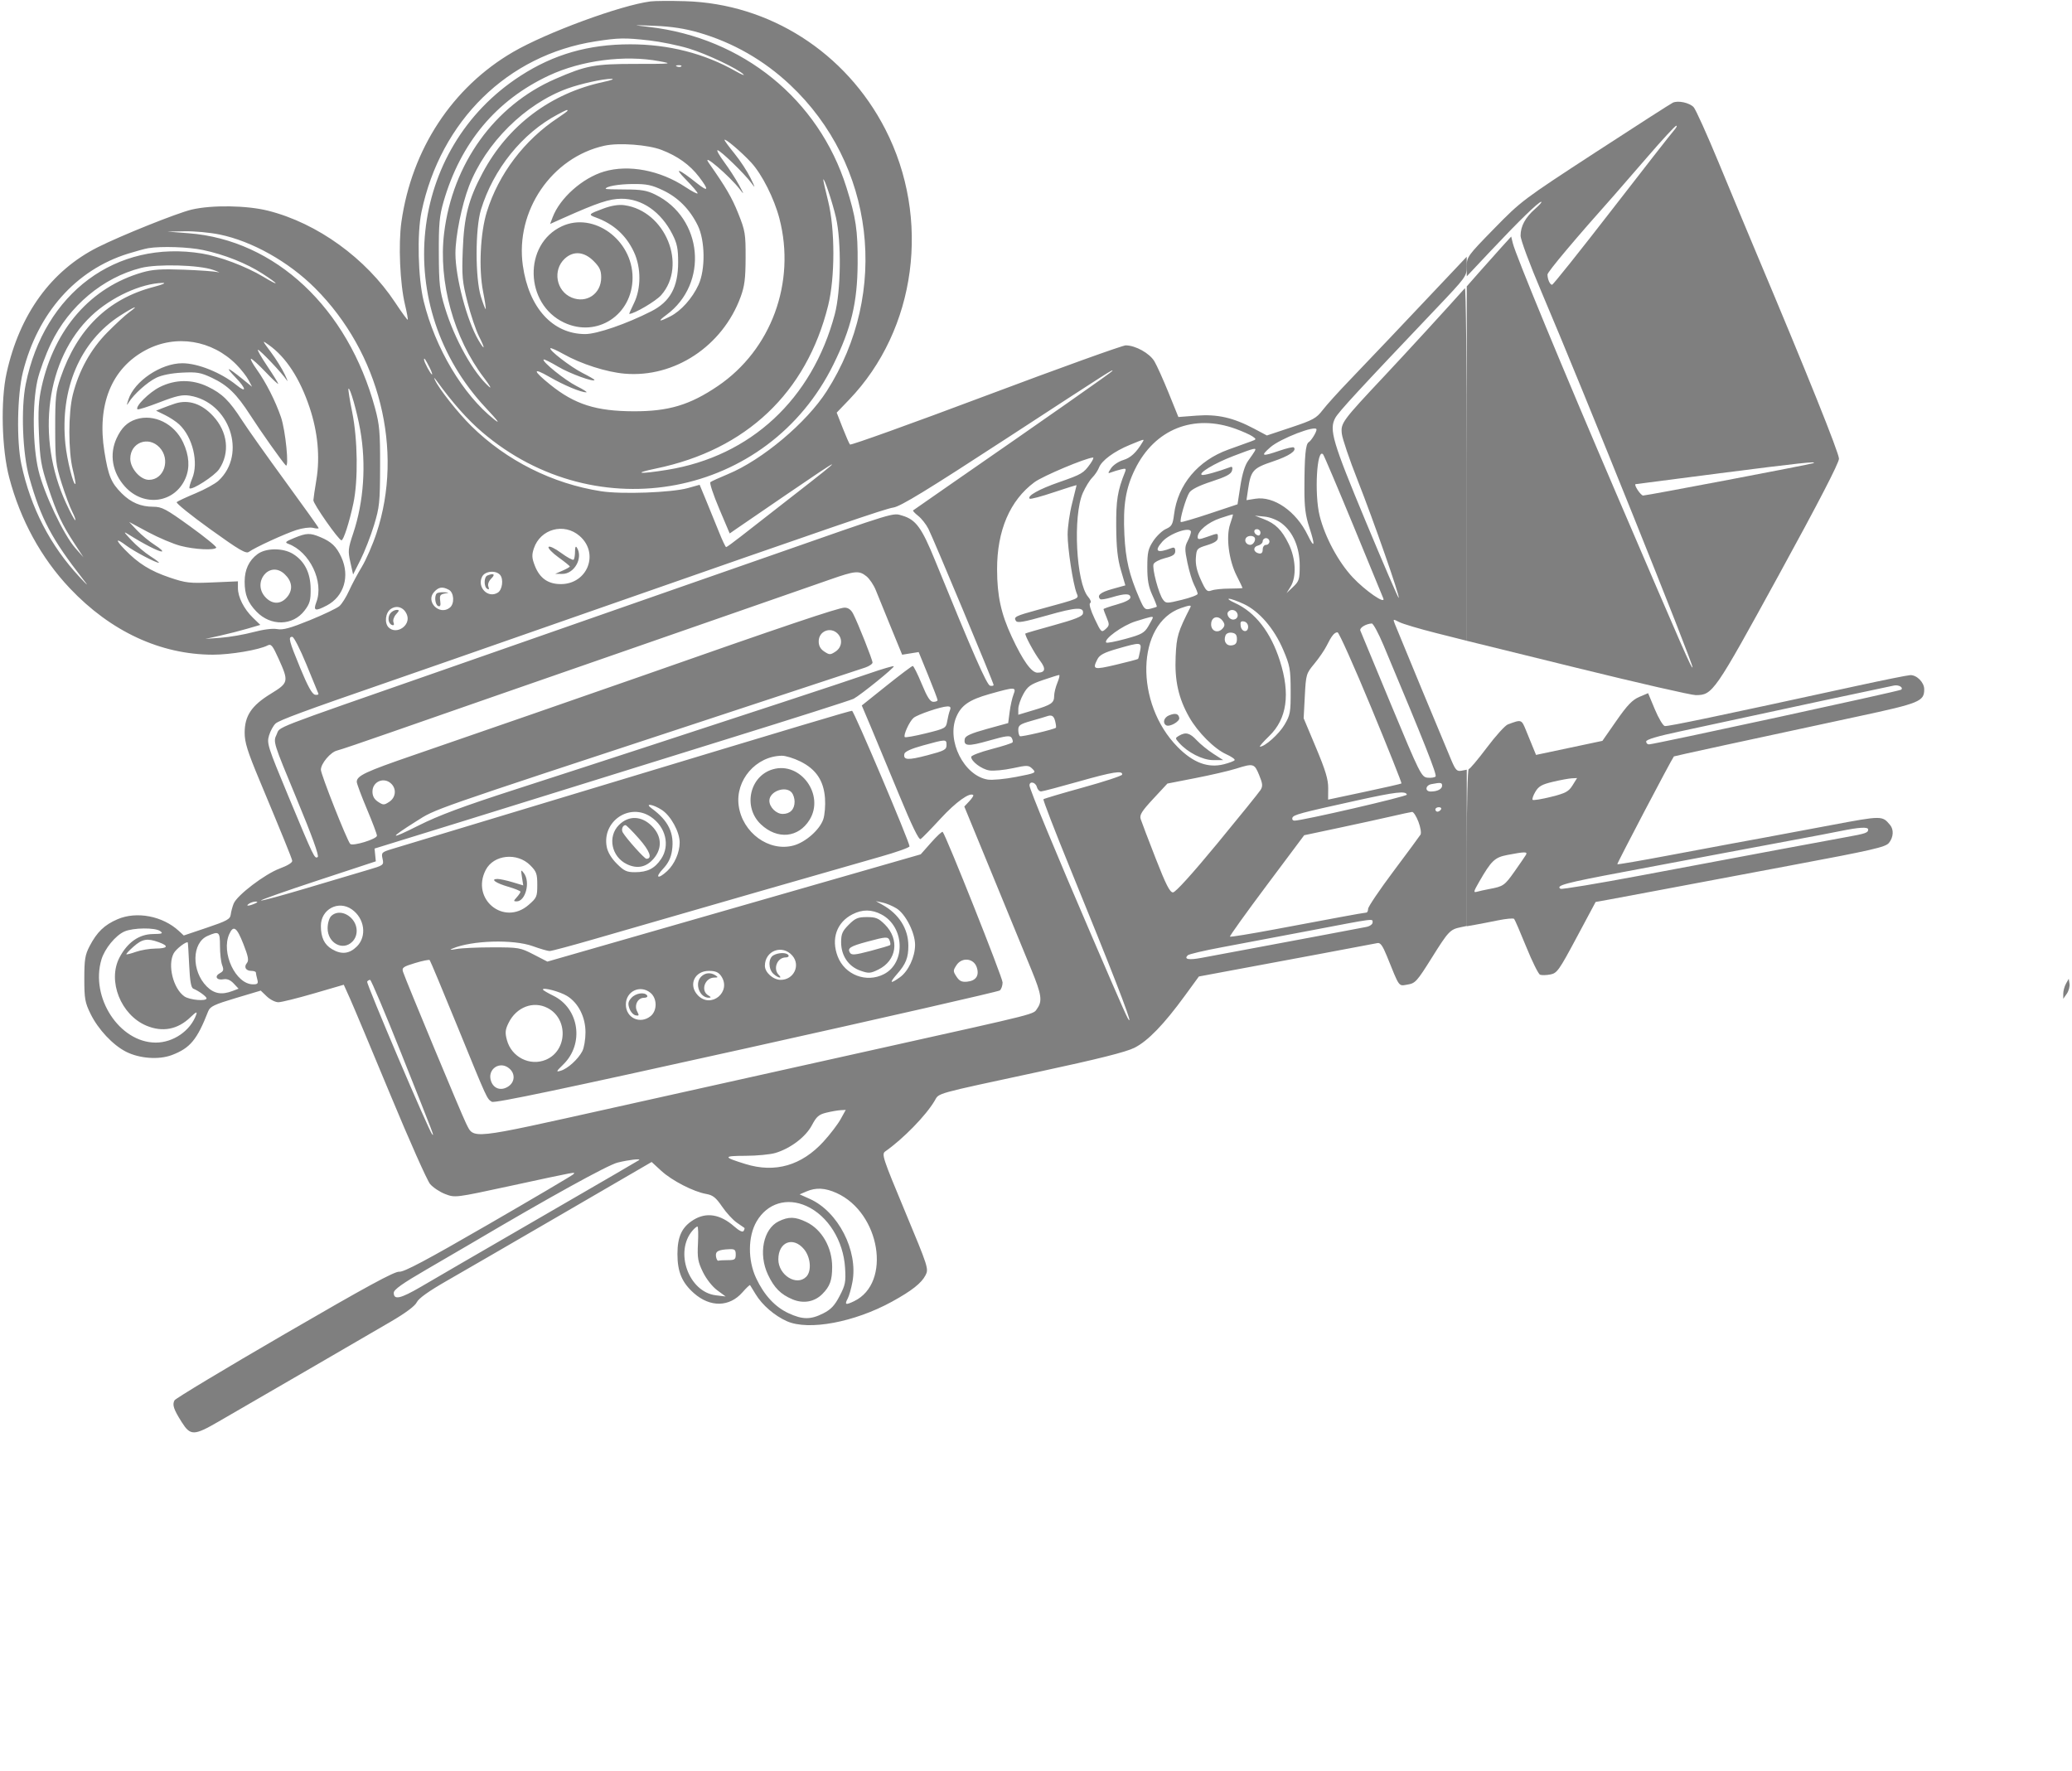
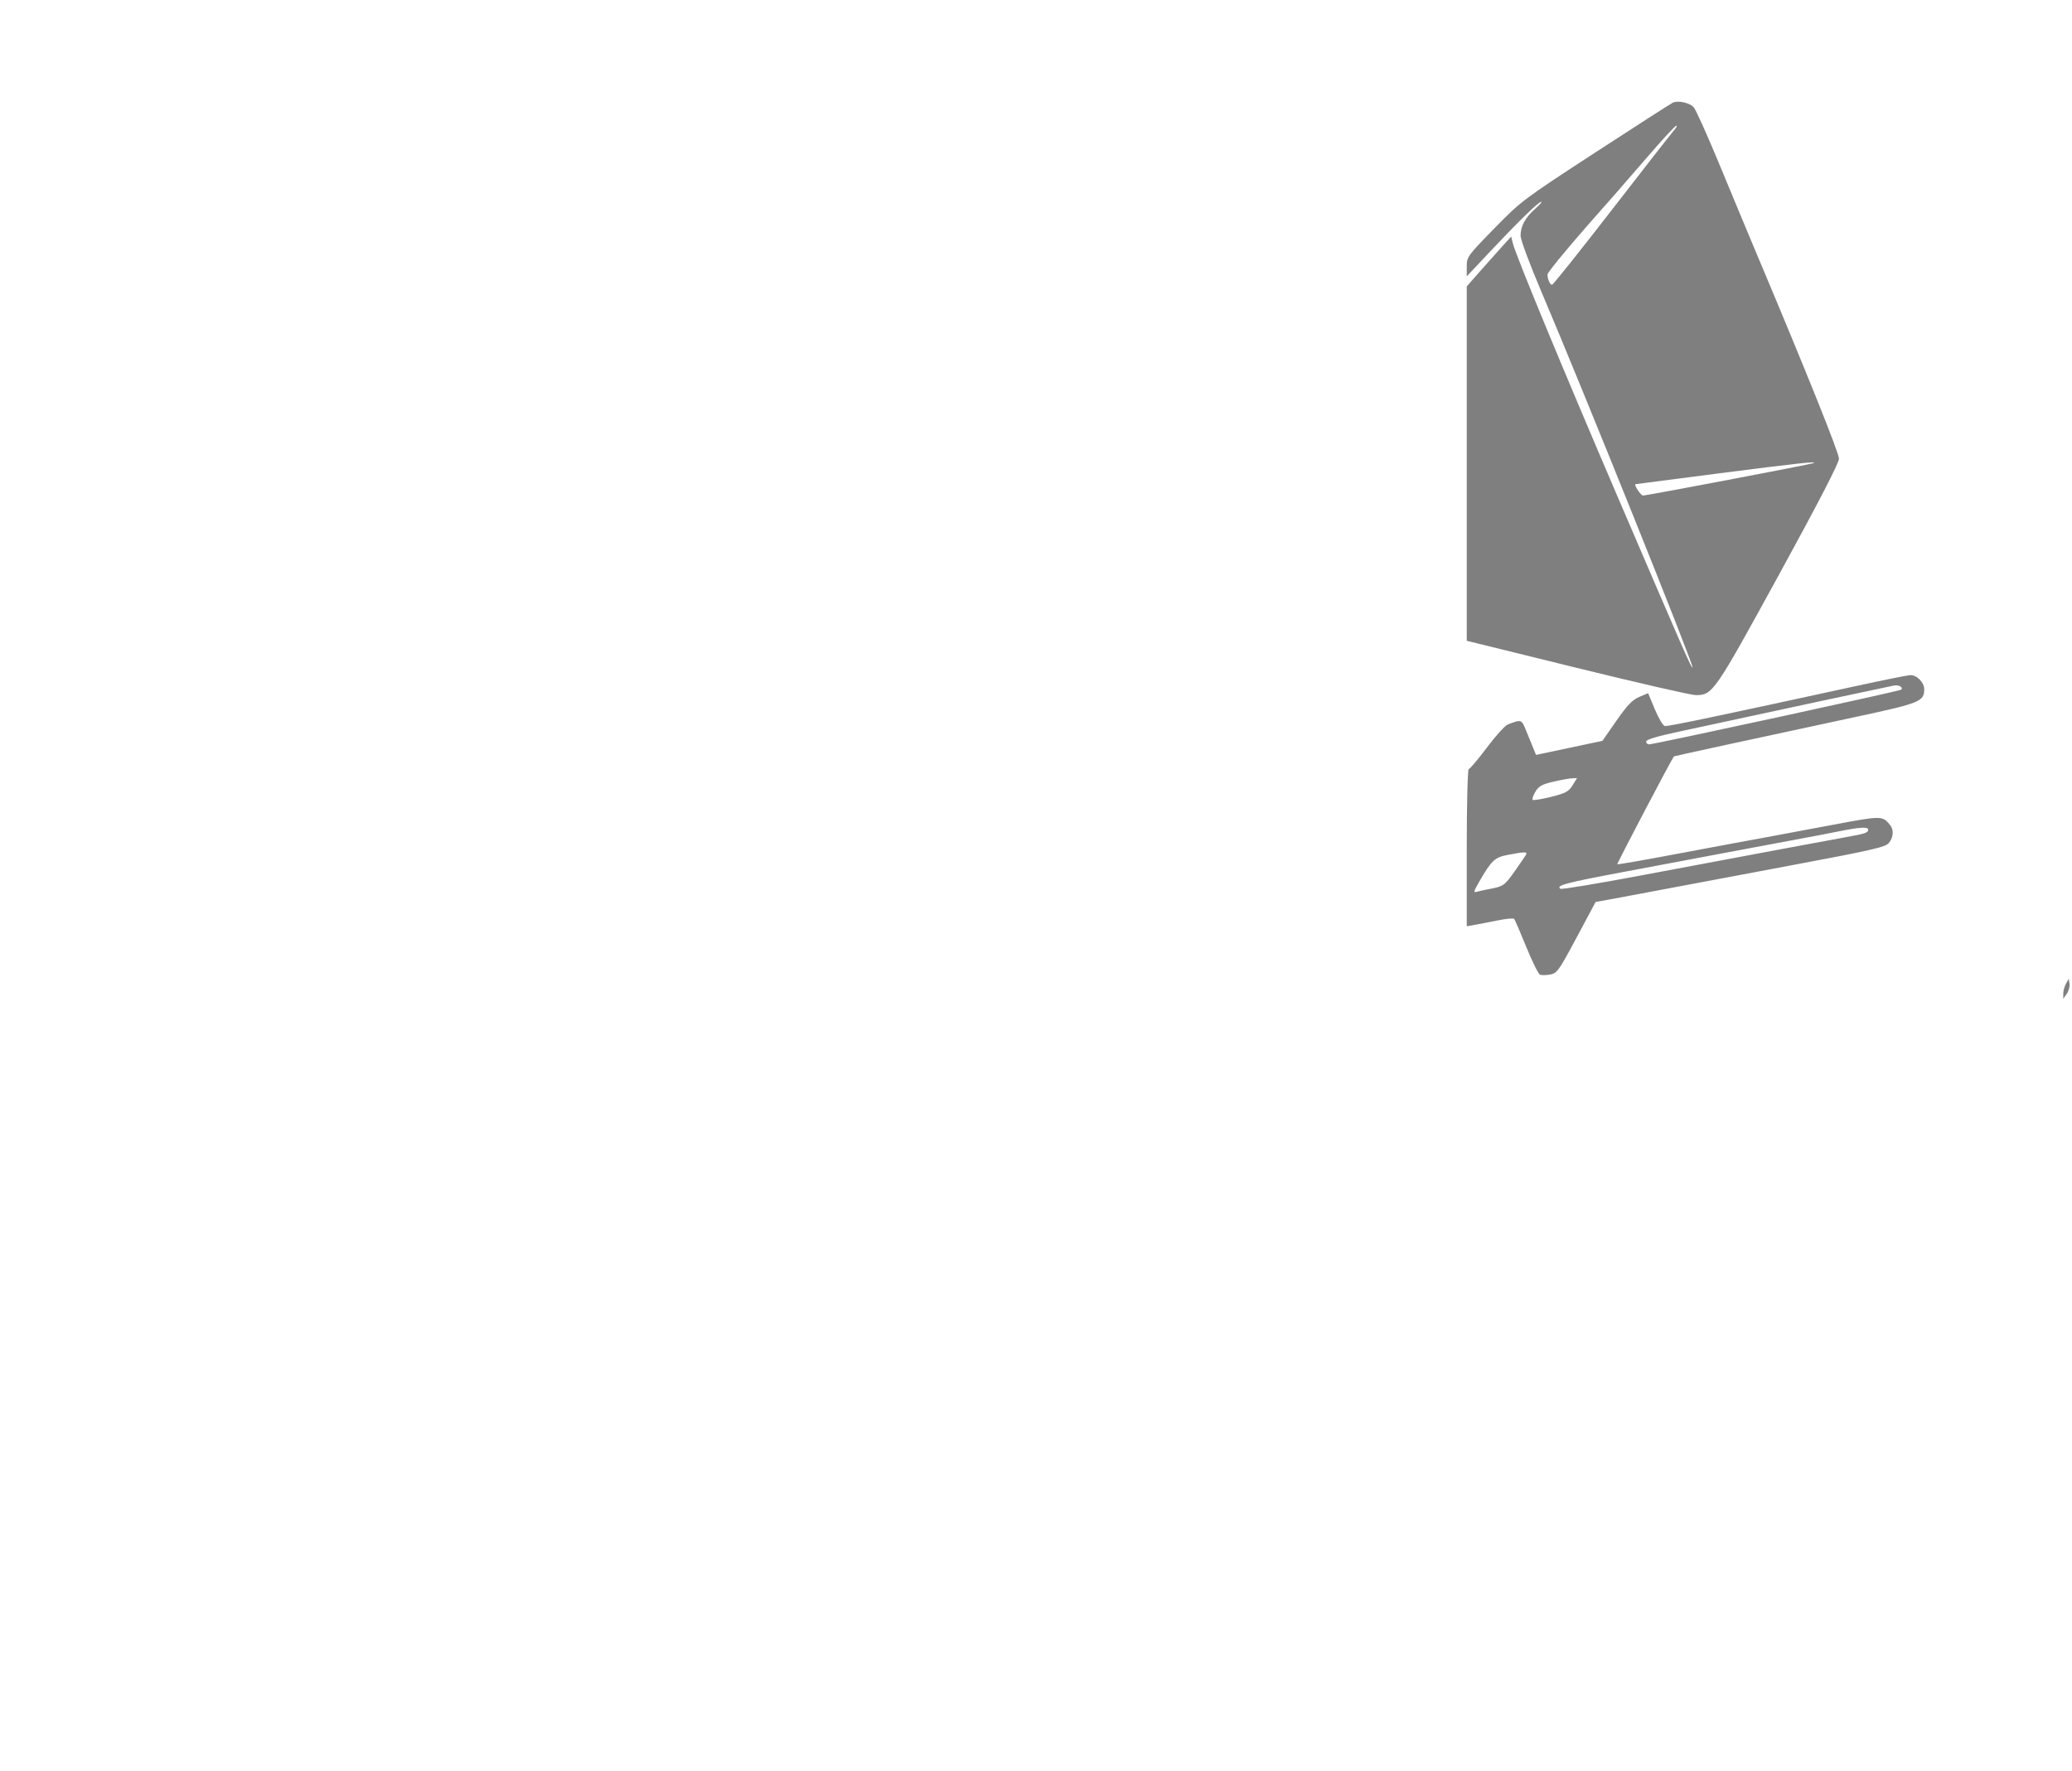
<svg xmlns="http://www.w3.org/2000/svg" width="462" height="395" viewBox="0 0 462 395" fill="none">
  <path fill-rule="evenodd" clip-rule="evenodd" d="M373.008 22.892C372.573 23.088 364.81 28.073 355.758 33.968C339.604 44.489 339.186 44.803 333.174 50.954C327.218 57.048 327.049 57.282 327.049 59.421V61.621L332.4 55.936C338.718 49.222 343.065 45 343.658 45C343.892 45 343.277 45.709 342.291 46.574C340.098 48.5 339.049 50.435 339.049 52.557C339.049 53.47 341.081 58.936 343.752 65.207C352.894 86.676 377.747 148.468 377.386 148.83C377.153 149.063 375.684 145.713 360.574 110.5C348.324 81.948 337.967 56.895 337.322 54.25L336.956 52.75L334.747 55.181C333.531 56.517 331.302 59.017 329.793 60.736L327.049 63.861V103.377V142.893L351.674 148.952C365.218 152.285 377.11 155.009 378.1 155.006C381.892 154.993 382.21 154.533 396.611 128.25C405.439 112.137 410.037 103.249 410.042 102.288C410.048 101.01 402.868 83.138 391.632 56.465C389.729 51.947 385.987 42.962 383.317 36.5C380.647 30.038 378.087 24.361 377.629 23.887C376.676 22.9 374.177 22.361 373.008 22.892ZM373.214 29.125C372.658 29.744 366.416 37.731 359.341 46.875C352.267 56.019 346.294 63.5 346.067 63.5C345.599 63.5 345.049 62.263 345.049 61.211C345.049 60.629 351.479 52.984 359.905 43.548C360.787 42.559 364.162 38.672 367.405 34.91C370.647 31.147 373.507 28.053 373.761 28.035C374.016 28.015 373.769 28.506 373.214 29.125ZM404.299 103.285C403.603 103.572 367.183 110.5 366.371 110.5C365.845 110.5 364.254 108.105 364.685 107.962C364.748 107.941 373.237 106.842 383.549 105.519C401.186 103.258 405.49 102.794 404.299 103.285ZM413.799 152.992C382.883 159.728 371.853 162.034 371.197 161.899C370.8 161.817 369.802 160.134 368.979 158.16L367.482 154.569L365.505 155.41C363.97 156.062 362.831 157.251 360.411 160.727L357.293 165.204L349.894 166.771L342.495 168.337L341.862 166.793C341.513 165.944 340.794 164.184 340.264 162.882C339.248 160.388 339.271 160.396 336.2 161.544C335.596 161.77 333.487 164.103 331.515 166.727C329.542 169.352 327.73 171.5 327.488 171.5C327.245 171.5 327.049 179.295 327.049 189.022V206.545L328.924 206.216C329.956 206.035 332.262 205.589 334.049 205.225C335.837 204.861 337.439 204.717 337.61 204.906C337.781 205.095 339.002 207.916 340.323 211.174C341.645 214.433 343.025 217.214 343.391 217.354C343.757 217.495 344.786 217.471 345.678 217.301C347.18 217.016 347.612 216.409 351.541 209.061L355.783 201.129L359.041 200.545C360.833 200.223 365.787 199.295 370.049 198.483C374.312 197.67 387.362 195.215 399.049 193.027C417.493 189.574 420.415 188.906 421.174 187.969C422.2 186.703 422.306 184.997 421.424 183.946C419.677 181.862 419.656 181.862 408.223 184.008C394.114 186.655 389.916 187.436 386.549 188.039C385.037 188.31 378.624 189.51 372.299 190.707C365.974 191.903 360.717 192.807 360.616 192.716C360.486 192.598 372.692 169.341 373.236 168.672C373.299 168.594 389.551 165.065 414.299 159.755C428.089 156.797 429.049 156.402 429.049 153.694C429.049 152.168 427.379 150.486 425.924 150.547C425.305 150.573 419.849 151.673 413.799 152.992ZM423.924 153.791C423.616 154.099 368.858 165.976 367.674 165.991C367.331 165.996 367.049 165.707 367.049 165.348C367.049 164.912 369.569 164.163 374.674 163.081C378.868 162.192 384.774 160.919 387.799 160.252C393.125 159.077 420.276 153.267 422.299 152.869C423.361 152.66 424.442 153.274 423.924 153.791ZM350.633 175.125C349.76 176.524 349.091 176.881 345.822 177.696C343.733 178.216 341.896 178.513 341.738 178.355C341.581 178.198 341.854 177.389 342.345 176.557C343.071 175.328 343.803 174.913 346.268 174.331C347.935 173.938 349.828 173.59 350.473 173.558L351.647 173.5L350.633 175.125ZM416.549 184.97C416.549 185.705 416.045 185.878 411.529 186.691C406.895 187.526 392.696 190.179 365.876 195.222C356.293 197.024 348.229 198.361 347.957 198.193C346.795 197.475 349.058 196.867 361.824 194.472C369.235 193.081 379.462 191.155 384.549 190.192C389.637 189.228 396.724 187.9 400.299 187.241C403.874 186.582 408.374 185.722 410.299 185.33C414.564 184.461 416.549 184.346 416.549 184.97ZM340.242 190.625C340.041 190.969 338.891 192.645 337.687 194.349C335.477 197.478 335.209 197.663 332.049 198.25C331.087 198.428 329.868 198.697 329.342 198.847C328.491 199.089 328.541 198.847 329.784 196.685C332.546 191.881 333.271 191.192 336.142 190.641C340.002 189.9 340.668 189.898 340.242 190.625ZM460.833 221.603L460.049 222.722V221.578C460.049 220.949 460.326 219.943 460.663 219.342L461.277 218.25L461.447 219.367C461.54 219.982 461.264 220.988 460.833 221.603Z" fill="black" fill-opacity="0.5" />
-   <path fill-rule="evenodd" clip-rule="evenodd" d="M145.049 0.315C138.387 1.174 121.847 7.261 114.397 11.596C100.869 19.468 91.806 33.258 89.505 49.47C88.799 54.444 89.181 63.258 90.305 67.948C90.726 69.706 91.001 71.215 90.915 71.301C90.829 71.387 89.566 69.654 88.109 67.451C81.594 57.6 70.793 49.788 59.844 47.005C55.068 45.791 47.255 45.672 42.713 46.742C39.513 47.497 27.022 52.506 21.826 55.118C11.406 60.358 4.376 70.045 1.473 83.164C0.11 89.326 0.38 100.135 2.055 106.5C4.545 115.956 9.196 124.447 15.579 131.191C24.684 140.809 35.79 145.967 47.451 145.991C51.394 145.999 57.771 144.918 59.685 143.917C60.441 143.521 60.794 143.951 62.102 146.852C64.428 152.012 64.375 152.251 60.367 154.71C56.082 157.34 54.555 159.62 54.552 163.399C54.55 165.532 55.186 167.574 57.826 173.899C63.116 186.577 64.999 191.207 65.154 191.919C65.244 192.333 64.187 193 62.384 193.669C59.063 194.9 52.85 199.63 52.098 201.5C51.822 202.187 51.529 203.285 51.448 203.938C51.319 204.967 50.608 205.36 46.138 206.866L40.976 208.606L39.888 207.599C36.272 204.255 30.469 203.146 26.2 204.983C23.266 206.245 21.609 207.845 19.969 211C18.971 212.92 18.799 213.982 18.799 218.25C18.799 222.717 18.949 223.554 20.203 226.109C21.889 229.541 25.149 233.02 28.081 234.516C31.099 236.056 35.438 236.369 38.349 235.257C42.407 233.708 43.949 231.845 46.426 225.5C46.84 224.44 47.768 223.995 52.526 222.573L58.137 220.897L59.496 222.198C60.243 222.914 61.404 223.495 62.077 223.489C62.749 223.483 66.304 222.603 69.976 221.533L76.652 219.588L78.038 222.669C78.8 224.363 82.862 234.044 87.065 244.18C91.268 254.317 95.241 263.245 95.893 264.019C96.544 264.794 98.068 265.806 99.279 266.268C101.473 267.107 101.516 267.101 113.639 264.481C129.07 261.146 128.404 261.268 127.799 261.879C127.524 262.157 118.997 267.186 108.849 273.054C95.07 281.023 90.053 283.687 89.031 283.58C88 283.472 81.71 286.893 63.503 297.465C50.215 305.18 39.151 311.837 38.916 312.256C38.367 313.236 38.711 314.27 40.543 317.16C42.454 320.172 43.258 320.164 48.603 317.073C61.586 309.565 77.548 300.304 87.049 294.766C90.427 292.798 92.525 291.238 92.932 290.394C93.356 289.514 95.584 287.925 99.682 285.577C103.047 283.651 114.687 276.908 125.549 270.594L145.299 259.113L147.449 261.089C149.823 263.272 154.656 265.757 157.477 266.245C158.946 266.499 159.629 267.043 161 269.05C161.936 270.419 163.398 272.02 164.25 272.608C165.102 273.195 165.878 273.734 165.974 273.805C166.071 273.875 165.996 274.181 165.809 274.483C165.591 274.837 164.838 274.479 163.704 273.483C160.606 270.763 157.524 270.256 154.67 271.997C152.063 273.586 151.053 275.721 151.051 279.645C151.049 283.619 152.074 286.04 154.756 288.395C158.361 291.56 162.647 291.479 165.534 288.19C166.401 287.203 167.17 286.475 167.243 286.572C167.316 286.67 167.873 287.578 168.482 288.59C169.935 291.008 172.714 293.408 175.473 294.628C180.306 296.766 190.516 294.858 198.897 290.252C203.304 287.829 205.452 286.139 206.364 284.374C207.101 282.949 206.983 282.58 201.802 270.151C196.818 258.195 196.54 257.35 197.391 256.754C201.407 253.939 206.447 248.771 208.4 245.463C209.457 243.674 207.991 244.082 231.549 239.015C244.942 236.134 251.06 234.598 252.963 233.639C255.955 232.131 259.513 228.453 264.218 222L267.318 217.75L274.308 216.445C278.153 215.728 286.924 214.093 293.799 212.813C300.674 211.532 306.679 210.401 307.143 210.297C307.773 210.157 308.301 210.887 309.229 213.18C312.13 220.354 311.79 219.885 313.851 219.55C315.574 219.269 315.945 218.859 319.275 213.538C322.952 207.664 323.331 207.263 325.674 206.77L327.049 206.481V189.06V171.638L325.879 171.862C324.88 172.053 324.558 171.733 323.673 169.668C322.326 166.523 311.573 140.593 311.004 139.117C310.579 138.012 310.603 138.002 311.985 138.716C312.764 139.119 316.472 140.223 320.225 141.169L327.049 142.888V103.344C327.049 81.595 326.859 64.014 326.627 64.275C322.848 68.522 313.527 78.69 308.775 83.75C299.259 93.88 298.923 94.334 299.192 96.723C299.317 97.838 300.899 102.495 302.706 107.072C306.24 116.023 312.183 133.032 311.882 133.334C311.781 133.435 308.488 125.808 304.565 116.384C297.113 98.484 296.323 95.807 297.724 93.208C298.456 91.849 303.028 86.89 320.174 68.86C326.869 61.82 327.049 61.574 327.043 59.441L327.037 57.25L324.914 59.5C313.02 72.104 304.559 81.025 300.902 84.817C298.48 87.329 295.79 90.306 294.923 91.434C293.511 93.272 292.783 93.673 287.915 95.294L282.484 97.105L279.642 95.597C274.977 93.122 271.452 92.322 266.795 92.68L262.748 92.99L260.575 87.621C259.379 84.666 257.95 81.492 257.398 80.566C256.329 78.772 253.2 77.029 251.013 77.011C250.305 77.005 236.255 82.063 219.789 88.251C203.324 94.44 189.705 99.334 189.525 99.126C189.345 98.919 188.604 97.234 187.879 95.382L186.559 92.013L189.326 89.132C204.346 73.49 207.647 48.733 197.375 28.768C188.587 11.688 171.595 0.822 152.799 0.267C149.499 0.17 146.012 0.191 145.049 0.315ZM155.793 7.262C163.422 9.473 170.301 13.406 176.154 18.904C195 36.606 198.427 65.199 184.341 87.218C179.832 94.267 169.949 102.568 162.299 105.732C160.374 106.528 158.618 107.331 158.397 107.517C158.176 107.702 159.054 110.353 160.349 113.406L162.702 118.959L164.001 118.055C164.715 117.557 169.574 114.23 174.799 110.661C188.706 101.161 188.875 101.171 176.549 110.762C172.012 114.292 166.919 118.265 165.232 119.59C163.546 120.915 162.051 122 161.91 122C161.77 122 161.05 120.481 160.31 118.625C159.569 116.768 158.297 113.642 157.481 111.677L155.999 108.103L153.399 108.831C149.771 109.846 138.659 110.256 134.049 109.546C123.217 107.875 112.918 102.708 105.119 95.029C102.132 92.088 97.934 86.785 96.991 84.761C96.674 84.081 96.811 84.152 97.41 84.978C100.945 89.86 104.186 93.515 107.475 96.332C133.071 118.244 171.266 110.893 185.841 81.25C189.813 73.171 191.172 67.499 191.231 58.75C191.28 51.4 190.854 48.508 188.721 41.75C182.542 22.169 165.639 8.434 144.731 6.006C140.82 5.552 140.828 5.55 146.083 5.764C149.739 5.913 152.729 6.374 155.793 7.262ZM144.799 9.018C147.274 9.298 151.212 10.102 153.549 10.805C157.519 11.996 164.67 15.392 165.799 16.62C166.074 16.919 165.287 16.589 164.049 15.886C157.073 11.921 149.09 9.881 140.549 9.881C131.219 9.881 123.497 12.097 116.049 16.911C90.89 33.173 87.202 68.388 108.299 90.93C111.071 93.893 111.649 94.689 110.182 93.525C103.208 87.992 97.026 77.617 94.467 67.153C93.204 61.988 92.964 52.107 93.984 47.25C98.254 26.909 113.191 12.269 132.782 9.223C137.933 8.422 139.333 8.399 144.799 9.018ZM147.031 13.649C150.105 14.22 149.849 14.25 141.781 14.25C132.556 14.25 130.739 14.589 123.799 17.612C110.274 23.502 100.907 36.5 99.024 51.992C97.708 62.807 101.189 75.433 107.916 84.25C109.175 85.9 109.69 86.8 109.061 86.25C105.582 83.211 101.347 75.636 99.218 68.644C98.023 64.722 97.876 63.417 97.845 56.5C97.817 49.969 97.982 48.16 98.895 45C102.694 31.851 110.638 22.338 122.411 16.837C129.657 13.451 139.28 12.206 147.031 13.649ZM151.914 14.802C151.748 14.968 151.316 14.986 150.956 14.841C150.557 14.682 150.675 14.563 151.258 14.54C151.785 14.518 152.08 14.636 151.914 14.802ZM134.549 18.277C122.77 20.805 113.278 27.947 107.618 38.538C104.457 44.455 103.47 48.285 103.185 55.75C102.962 61.596 103.069 62.767 104.242 67.388C104.959 70.215 106.113 73.645 106.806 75.013C108.224 77.811 108.151 78.353 106.69 75.875C104.112 71.504 101.549 61.849 101.549 56.511C101.549 52.676 102.952 45.72 104.573 41.517C108.293 31.872 117.099 23.142 126.553 19.73C129.51 18.663 134.421 17.579 136.299 17.579C137.13 17.579 136.348 17.891 134.549 18.277ZM126.549 24.683C126.549 24.785 125.593 25.498 124.424 26.269C116.901 31.232 111.171 38.804 108.546 47.25C107.092 51.931 106.714 59.949 107.711 65C108.117 67.062 108.381 68.823 108.296 68.912C108.211 69.001 107.733 67.763 107.233 66.162C105.944 62.029 105.95 50.972 107.244 46.75C110.013 37.713 116.427 29.741 124.292 25.559C126.376 24.451 126.549 24.384 126.549 24.683ZM167.497 36.251C169.906 38.865 172.639 44.288 173.795 48.75C177.488 63.011 171.964 78.012 160.043 86.091C153.809 90.316 149.078 91.735 141.299 91.713C132.924 91.691 128.164 90.178 122.731 85.813C118.766 82.628 118.65 81.82 122.473 84.025C125.756 85.918 129.586 87.519 130.737 87.481C131.046 87.471 130.08 86.853 128.589 86.106C126.016 84.819 120.78 80.603 121.214 80.168C121.326 80.056 122.78 80.775 124.444 81.767C127.032 83.309 132.549 85.314 132.549 84.713C132.549 84.605 131.368 83.921 129.924 83.192C127.255 81.846 122.329 78.054 122.729 77.654C122.849 77.533 124.172 78.126 125.669 78.97C129.561 81.166 135.242 82.983 139.299 83.327C150.397 84.269 161.093 77.197 165.126 66.25C166.021 63.818 166.234 62.161 166.249 57.5C166.267 52.145 166.155 51.467 164.625 47.631C163.208 44.081 161.864 41.773 158.049 36.339C156.215 33.727 162.678 39.229 164.991 42.25C165.963 43.519 165.93 43.364 164.778 41.25C164.029 39.875 162.539 37.569 161.466 36.125C160.394 34.681 159.733 33.5 159.998 33.5C160.598 33.5 166 38.729 167.488 40.75C168.48 42.099 168.464 41.987 167.324 39.649C166.627 38.218 165.043 35.803 163.803 34.281C162.563 32.76 161.549 31.38 161.549 31.215C161.549 30.689 165.29 33.857 167.497 36.251ZM147.488 33.422C151.095 34.804 153.822 36.763 155.861 39.432C158.137 42.413 157.986 42.914 155.424 40.878C151.246 37.557 150.118 37.176 152.924 40.032C154.368 41.502 155.549 42.886 155.549 43.107C155.549 43.329 154.341 42.708 152.864 41.727C147.207 37.971 140.171 36.627 134.69 38.255C129.878 39.684 124.84 44.161 123.223 48.447L122.659 49.939L125.479 48.678C133.255 45.202 135.857 44.334 138.549 44.319C143.151 44.294 147.372 47.228 149.924 52.227C150.972 54.279 151.212 55.451 151.208 58.5C151.202 64.03 149.425 67.275 145.23 69.409C139.698 72.227 133.101 74.5 130.474 74.495C123.226 74.482 117.915 68.639 116.579 59.211C114.856 47.039 123.014 35.073 134.799 32.486C137.985 31.786 144.471 32.264 147.488 33.422ZM186.389 48.465C187.643 53.929 187.512 64.902 186.131 70.088C181.092 89.013 167.384 101.746 148.799 104.765C142.512 105.786 140.882 105.594 146.299 104.47C166.389 100.302 179.818 87.585 184.649 68.153C186.207 61.888 186.206 51.108 184.647 44.836C184.043 42.407 183.56 40.27 183.573 40.086C183.634 39.203 185.62 45.111 186.389 48.465ZM147.799 42.422C151.203 44.035 153.8 46.655 155.58 50.272C157.235 53.635 157.314 60.112 155.742 63.526C154.367 66.51 151.857 69.323 149.492 70.529C146.879 71.862 146.522 71.746 148.577 70.231C158.082 63.227 156.741 48.627 146.113 43.39C144.239 42.467 142.968 42.25 139.425 42.25C137.019 42.25 135.051 42.187 135.05 42.109C135.047 41.568 137.885 41.059 141.049 41.032C144.173 41.006 145.3 41.238 147.799 42.422ZM134.603 46.483C131.202 47.735 131.096 47.858 132.855 48.496C136.815 49.934 139.619 52.477 141.356 56.209C142.973 59.681 142.972 64.323 141.354 67.625C140.714 68.931 140.243 70 140.307 70C141.407 70 146.254 67.15 147.428 65.811C153.309 59.114 148.364 47.034 139.22 45.758C137.96 45.583 136.372 45.832 134.603 46.483ZM125.299 50.448C116.66 54.447 116.959 67.792 125.78 71.939C133.143 75.4 141.06 70.189 141.044 61.891C141.029 53.489 132.352 47.182 125.299 50.448ZM48.945 52.291C56.201 53.779 64.35 58.357 70.252 64.258C84.635 78.641 90.08 100.364 83.947 118.895C83.101 121.45 81.63 124.825 80.678 126.395C79.726 127.965 78.44 130.375 77.821 131.75C77.201 133.125 76.245 134.648 75.697 135.134C75.149 135.62 72.169 137.047 69.075 138.305C64.724 140.074 63.077 140.522 61.802 140.283C60.8 140.095 58.713 140.359 56.477 140.958C54.454 141.499 51.224 142.06 49.299 142.206L45.799 142.471L49.049 141.751C50.837 141.354 53.591 140.65 55.171 140.187L58.042 139.344L56.38 137.73C54.385 135.792 53.049 133.14 53.049 131.115V129.632L47.424 129.875C42.295 130.097 41.452 130.002 37.866 128.793C33.529 127.332 30.814 125.643 27.823 122.546C25.617 120.263 25.79 119.88 28.208 121.694C29.875 122.944 34.734 125.507 35.408 125.49C35.623 125.485 34.787 124.835 33.549 124.046C32.312 123.257 30.399 121.644 29.299 120.463C27.485 118.515 27.439 118.404 28.799 119.261C31.959 121.252 35.33 122.982 36.049 122.981C36.462 122.981 35.787 122.336 34.549 121.547C33.312 120.759 31.512 119.277 30.549 118.253L28.799 116.392L33.049 118.672C35.387 119.925 38.64 121.299 40.279 121.725C43.412 122.539 47.831 122.762 48.219 122.125C48.344 121.918 45.721 119.781 42.389 117.375C37.006 113.487 36.091 113 34.174 113C31.406 113 29.184 112.057 27.145 110.018C24.783 107.656 24.155 106.143 23.28 100.709C21.591 90.213 24.88 82.128 32.49 78.072C39.196 74.498 47.305 75.808 52.751 81.347C53.781 82.394 54.978 83.924 55.413 84.748L56.202 86.246L54.001 84.463C50.624 81.728 50.07 81.617 52.518 84.168C54.923 86.673 55.063 87.762 52.737 85.874C49.306 83.089 44.127 81 40.654 81C35.887 81 29.964 84.989 28.629 89.099C28.193 90.441 28.206 90.563 28.696 89.75C29.772 87.966 32.846 85.211 34.847 84.237C36.064 83.644 38.231 83.213 40.6 83.094C43.928 82.925 44.758 83.07 47.263 84.254C50.77 85.913 52.771 87.866 55.82 92.603C58.15 96.224 62.795 102.792 63.703 103.75C64.524 104.616 63.668 95.948 62.64 92.989C61.367 89.323 59.315 85.287 57.241 82.375C56.312 81.069 55.741 80 55.974 80C56.207 80 57.669 81.334 59.223 82.963C60.778 84.593 62.044 85.773 62.037 85.588C62.031 85.402 60.927 83.619 59.583 81.625C58.24 79.631 57.311 78 57.519 78C57.959 78 63.002 83.324 63.93 84.768C64.276 85.308 64.082 84.737 63.498 83.5C62.914 82.263 61.521 80.025 60.402 78.526C58.396 75.84 58.389 75.818 59.933 76.918C63.773 79.651 66.856 84.374 69.022 90.84C70.863 96.335 71.39 101.926 70.543 107C70.199 109.062 69.899 111.107 69.876 111.544C69.835 112.344 75.511 120.453 76.134 120.483C76.593 120.506 77.9 116.452 78.793 112.239C79.881 107.101 79.762 97.95 78.527 91.892C77.965 89.134 77.595 86.787 77.705 86.677C78.046 86.336 79.586 91.737 80.317 95.841C81.686 103.52 81.119 111.881 78.749 118.945C77.612 122.333 77.56 122.868 78.121 125.374L78.732 128.107L80.387 124.825C81.296 123.02 82.646 119.565 83.385 117.147C84.62 113.108 84.731 112.037 84.752 104C84.772 96.38 84.626 94.701 83.622 91C77.565 68.671 61.386 53.498 42.049 52.011L37.299 51.645L41.195 51.572C43.338 51.532 46.826 51.856 48.945 52.291ZM45.276 55.754C50.072 56.77 54.938 58.706 58.525 61.023C62.354 63.498 62.479 63.987 58.701 61.712C54.901 59.423 48.933 57.165 45.001 56.527C25.881 53.425 9.862 65.302 5.742 85.635C4.638 91.081 5.02 101.135 6.534 106.5C9.125 115.676 11.505 120.171 18.584 129.25C19.808 130.819 19.64 130.711 17.807 128.75C11.215 121.7 6.821 113.197 4.758 103.5C3.661 98.344 3.838 88.033 5.109 82.97C8.429 69.752 16.92 60.187 28.549 56.563C30.337 56.006 32.362 55.457 33.049 55.343C35.943 54.864 42.041 55.069 45.276 55.754ZM132.349 58.2C133.709 59.56 134.049 60.295 134.049 61.877C134.049 65.516 130.777 67.736 127.456 66.348C124.001 64.904 123.177 60.224 125.929 57.674C127.849 55.894 130.239 56.09 132.349 58.2ZM47.549 60.192C48.787 60.63 49.237 60.85 48.549 60.681C47.862 60.511 44.451 60.267 40.971 60.138C35.983 59.952 34.024 60.081 31.721 60.746C20.29 64.047 12.17 73.273 9.286 86.236C8.599 89.325 8.47 91.551 8.681 96.704C8.914 102.432 9.168 103.914 10.709 108.566C12.691 114.552 13.8 116.926 16.633 121.25L18.598 124.25L16.819 122.25C14.223 119.331 9.797 110.015 8.582 104.911C7.287 99.471 7.175 90.147 8.341 84.849C8.777 82.87 10.144 79.144 11.379 76.571C15.374 68.246 22.949 61.894 31.443 59.746C35.123 58.816 44.391 59.072 47.549 60.192ZM34.223 63.992C24.077 66.653 17.207 73.365 13.493 84.25C12.434 87.355 12.3 88.624 12.309 95.5C12.318 102.607 12.437 103.623 13.738 107.75C14.519 110.225 15.587 113.094 16.113 114.125C16.639 115.156 16.938 116 16.777 116C16.616 116 15.703 114.308 14.747 112.241C7.931 97.487 10.286 79.99 20.376 70.427C24.75 66.28 31.466 63.184 36.299 63.086C37.149 63.069 36.25 63.462 34.223 63.992ZM28.799 69.64C27.974 70.236 25.798 72.239 23.962 74.091C20.243 77.843 17.603 82.597 16.239 88C15.213 92.061 15.211 100.608 16.234 104.746C16.641 106.393 16.901 107.814 16.813 107.903C16.383 108.333 14.941 102.6 14.581 99.027C13.342 86.738 17.834 76.172 26.748 70.411C29.919 68.361 31.272 67.853 28.799 69.64ZM95.749 81.875C96.203 82.769 96.462 83.5 96.325 83.5C96.037 83.5 94.549 80.728 94.549 80.192C94.549 79.669 94.82 80.05 95.749 81.875ZM248.049 82.7C248.049 82.881 233.49 93.085 212.049 107.93C207.512 111.072 203.709 113.72 203.598 113.814C203.487 113.909 204 114.46 204.737 115.04C205.474 115.62 206.495 116.917 207.007 117.922C208.119 120.111 221.549 152.265 221.549 152.741C221.549 152.924 221.198 153 220.769 152.911C220.041 152.761 216.956 145.738 208.529 125.048C205.523 117.669 204.234 115.895 201.22 114.992C199.004 114.328 200.253 113.949 171.549 123.996C165.912 125.969 156.237 129.345 150.049 131.498C143.862 133.651 134.637 136.873 129.549 138.659C124.462 140.444 110.624 145.279 98.799 149.404C59.38 163.155 62.572 161.918 61.677 163.795C60.888 165.45 60.894 165.468 66.136 178.101C69.568 186.37 71.198 190.873 70.846 191.104C70.146 191.564 70.036 191.337 64.301 177.552C59.687 166.461 59.463 165.758 59.988 164.008C60.292 162.993 60.95 161.792 61.449 161.34C62.274 160.594 68.02 158.47 86.049 152.246C92.688 149.954 101.564 146.859 134.049 135.503C186.923 117.022 197.264 113.478 199.208 113.173C200.815 112.922 206.687 109.333 224.549 97.689C248.467 82.099 248.049 82.365 248.049 82.7ZM35.633 86.302C33.254 87.487 30.06 90.677 30.655 91.273C30.791 91.408 33.006 90.706 35.579 89.712C39.345 88.257 40.651 87.969 42.278 88.228C51.206 89.656 55.136 101.243 48.712 107.199C47.982 107.876 45.678 109.141 43.592 110.01C41.506 110.879 39.62 111.76 39.401 111.968C39.182 112.176 42.538 114.887 46.858 117.994C53.373 122.679 54.847 123.542 55.506 123.058C56.797 122.107 63.39 119.072 66.063 118.198C67.424 117.753 69.103 117.53 69.793 117.704C70.484 117.877 71.049 117.905 71.049 117.766C71.049 117.627 67.717 112.954 63.645 107.382C59.572 101.809 55.21 95.652 53.952 93.699C51.136 89.326 49.518 87.742 46.299 86.204C42.83 84.547 39.086 84.581 35.633 86.302ZM39.049 89.987C38.362 90.207 37.124 90.655 36.299 90.983L34.799 91.579L36.771 92.543C37.855 93.073 39.283 94.011 39.944 94.629C42.958 97.44 44.333 103.156 42.85 106.705C42.402 107.777 42.136 108.754 42.259 108.876C42.777 109.395 47.861 106.115 48.868 104.613C51.311 100.969 50.784 96.317 47.531 92.787C44.971 90.011 42.017 89.035 39.049 89.987ZM30.371 93.49C28.39 94.117 27.067 95.404 25.99 97.75C24.335 101.352 25.037 105.376 27.866 108.507C32.065 113.156 38.983 112.199 41.361 106.641C42.373 104.274 42.195 101.584 40.832 98.657C38.881 94.466 34.35 92.228 30.371 93.49ZM275.549 95.641C277.062 96.193 278.731 96.941 279.258 97.303C280.182 97.938 280.173 97.977 279.008 98.403C278.343 98.645 276.04 99.477 273.89 100.251C267.105 102.694 262.613 108.06 261.782 114.717C261.502 116.956 261.264 117.382 259.975 117.952C259.159 118.314 257.891 119.516 257.158 120.623C256.009 122.359 255.824 123.163 255.82 126.444C255.815 129.338 256.083 130.837 256.938 132.702C257.556 134.051 258.002 135.214 257.929 135.286C257.857 135.359 257.213 135.565 256.5 135.744C255.311 136.043 255.106 135.848 254.05 133.41C251.779 128.17 250.985 124.802 250.709 119.25C250.383 112.672 250.997 108.878 253.073 104.641C257.459 95.69 266.152 92.209 275.549 95.641ZM293.549 95.783C293.549 96.371 292.379 98.264 291.806 98.606C291.109 99.02 290.86 101.721 290.849 109C290.842 113.12 291.084 114.988 291.97 117.683C293.289 121.691 293.116 122.486 291.604 119.363C289.023 114.031 284.032 110.555 279.905 111.215L277.931 111.53L278.282 109.14C278.9 104.93 279.376 104.392 283.799 102.908C287.433 101.689 289.214 100.498 288.489 99.772C288.337 99.621 286.904 99.948 285.303 100.498C281.329 101.866 280.98 101.74 283.231 99.752C285.451 97.791 293.549 94.676 293.549 95.783ZM254.736 98.625C253.365 100.925 252.103 102.093 250.455 102.587C249.414 102.899 248.195 103.716 247.744 104.404C246.978 105.573 246.981 105.633 247.783 105.325C248.256 105.144 249.221 104.85 249.928 104.673C251.044 104.393 251.164 104.475 250.833 105.3C249.176 109.432 248.837 111.559 248.886 117.5C248.925 122.139 249.194 124.623 249.931 127.14L250.923 130.531L247.986 131.347C245.356 132.079 244.512 132.796 245.326 133.61C245.478 133.762 246.638 133.574 247.905 133.193C250.85 132.306 252.049 132.315 252.049 133.224C252.049 133.682 250.947 134.257 249.049 134.79C247.399 135.253 246.049 135.722 246.049 135.832C246.049 135.942 246.368 136.794 246.757 137.726C247.403 139.273 247.383 139.496 246.518 140.278C245.606 141.104 245.516 141.019 244.072 137.965C243.167 136.052 242.77 134.672 243.071 134.486C243.37 134.302 243.189 133.738 242.623 133.085C239.946 129.999 239.187 115.012 241.449 109.906C242.02 108.617 242.96 107.089 243.538 106.511C244.116 105.933 244.791 104.928 245.038 104.279C245.642 102.691 248.407 100.652 251.914 99.21C255.32 97.809 255.208 97.833 254.736 98.625ZM35.576 99.778C38.087 102.451 36.594 107 33.205 107C31.298 107 29.049 104.451 29.049 102.288C29.049 98.682 33.087 97.129 35.576 99.778ZM279.755 100.625C279.561 100.969 278.907 101.925 278.302 102.75C277.591 103.72 276.978 105.699 276.568 108.353L275.934 112.455L269.71 114.529C266.287 115.67 263.396 116.513 263.286 116.403C262.954 116.072 264.423 111.017 265.192 109.843C265.662 109.127 267.379 108.271 270.174 107.362C273.395 106.313 274.505 105.722 274.708 104.947C274.881 104.287 274.766 103.998 274.388 104.137C271.474 105.21 268.45 106.05 268.018 105.906C267.017 105.572 270.784 103.302 275.034 101.677C279.844 99.838 280.251 99.746 279.755 100.625ZM301.78 117.249C305.298 125.774 308.298 133.066 308.447 133.453C308.998 134.89 304.399 131.716 301.615 128.739C298.413 125.314 295.433 119.769 294.247 115.026C293.032 110.169 293.625 99.71 295.023 101.331C295.221 101.561 298.262 108.725 301.78 117.249ZM243.107 103.419C241.606 105.527 241.212 105.759 236.136 107.528C231.659 109.087 228.978 110.591 229.587 111.203C229.746 111.362 232.164 110.721 234.962 109.779C237.76 108.837 240.049 108.128 240.049 108.203C240.049 108.278 239.599 110.099 239.049 112.25C238.499 114.4 238.05 117.53 238.051 119.205C238.052 122.35 239.244 130.131 240.047 132.243C240.551 133.57 241.144 133.315 231.299 136.012C226.418 137.349 225.976 137.572 226.507 138.432C226.839 138.969 228.199 138.735 233.461 137.237C240.032 135.366 241.761 135.28 241.461 136.837C241.343 137.453 239.625 138.139 235.049 139.399C231.612 140.346 228.727 141.184 228.639 141.262C228.377 141.493 230.599 145.626 231.914 147.353C233.272 149.137 233.079 150 231.322 150C229.988 150 228.081 147.335 225.596 142C223.206 136.867 222.337 132.885 222.323 127C222.301 118.317 225.179 111.588 230.647 107.533C232.508 106.153 242.002 102.152 243.708 102.029C243.933 102.013 243.663 102.638 243.107 103.419ZM274.288 116.87C273.323 119.672 273.984 124.918 275.74 128.382C276.46 129.804 277.049 131.03 277.049 131.108C277.049 131.186 275.755 131.25 274.174 131.25C272.593 131.25 270.788 131.435 270.164 131.662C269.141 132.033 268.902 131.799 267.759 129.302C266.882 127.387 266.538 125.876 266.645 124.412C266.794 122.361 266.874 122.271 269.174 121.559C270.871 121.034 271.549 120.564 271.549 119.912C271.549 118.817 271.668 118.826 269.112 119.728C267.357 120.347 267.049 120.351 267.049 119.755C267.049 118.399 269.33 116.486 272.049 115.563C273.562 115.049 274.846 114.665 274.902 114.709C274.959 114.753 274.682 115.725 274.288 116.87ZM285.767 116.691C288.332 118.648 289.799 122.075 289.799 126.113C289.799 129.181 289.671 129.599 288.338 130.863L286.877 132.25L287.778 130.793C289.118 128.627 288.934 124.547 287.351 121.31C285.814 118.169 284.416 116.775 281.777 115.751L279.799 114.984L281.943 115.197C283.211 115.323 284.773 115.933 285.767 116.691ZM129.266 119.538C133.681 123.414 130.99 130.25 125.049 130.25C122.202 130.25 120.345 128.94 119.26 126.166C118.589 124.452 118.549 123.766 119.03 122.307C120.475 117.929 125.795 116.49 129.266 119.538ZM265.546 118.625C265.544 118.969 265.209 119.891 264.8 120.675C264.149 121.922 264.145 122.523 264.767 125.504C265.157 127.377 265.83 129.593 266.263 130.429C266.695 131.266 267.049 132.162 267.049 132.421C267.049 132.68 265.463 133.281 263.523 133.756C260.116 134.591 259.974 134.589 259.303 133.685C258.35 132.403 256.85 126.739 257.213 125.794C257.376 125.371 258.53 124.767 259.779 124.453C261.52 124.014 262.049 123.649 262.049 122.887C262.049 122.183 261.817 121.982 261.253 122.198C257.969 123.459 257.247 122.966 259.174 120.78C260.827 118.905 265.553 117.307 265.546 118.625ZM281.049 118.791C281.049 119.227 280.782 119.494 280.456 119.385C279.528 119.076 279.375 118 280.258 118C280.693 118 281.049 118.356 281.049 118.791ZM65.549 119.982C63.635 120.769 63.448 120.963 64.299 121.278C69.067 123.042 72.27 129.724 70.535 134.287C69.797 136.228 70.3 136.38 72.899 135.002C76.711 132.979 78.053 128.484 76.109 124.25C75.016 121.871 73.901 120.805 71.422 119.769C69.111 118.803 68.345 118.831 65.549 119.982ZM279.681 119.799C280.159 120.276 279.507 121.5 278.775 121.5C277.938 121.5 277.391 120.66 277.799 120C278.141 119.447 279.215 119.332 279.681 119.799ZM283.049 120.75C283.049 121.162 282.712 121.5 282.299 121.5C281.874 121.5 281.549 121.948 281.549 122.536C281.549 123.235 281.278 123.52 280.716 123.411C279.452 123.166 279.303 121.971 280.497 121.658C281.076 121.507 281.549 121.072 281.549 120.691C281.549 120.311 281.887 120 282.299 120C282.712 120 283.049 120.337 283.049 120.75ZM122.317 121.971C122.147 122.246 123.142 123.286 124.528 124.283C125.915 125.279 127.049 126.196 127.049 126.321C127.049 126.446 126.318 126.866 125.424 127.254L123.799 127.961L125.337 127.98C128.062 128.015 130.083 124.403 128.625 122.105C128.361 121.689 128.216 122 128.216 122.98C128.216 123.816 128.076 124.639 127.906 124.81C127.736 124.98 126.478 124.299 125.111 123.295C123.685 122.248 122.494 121.684 122.317 121.971ZM57.41 123.567C55.504 124.99 54.549 127.033 54.549 129.692C54.549 132.605 55.245 134.371 57.187 136.384C60.368 139.682 65.3 139.573 67.911 136.146C69.09 134.599 69.294 133.866 69.266 131.287C69.227 127.722 67.901 125.108 65.325 123.516C63.101 122.141 59.289 122.166 57.41 123.567ZM63.449 128.014C65.088 129.541 65.36 131.343 64.19 132.918C62.836 134.74 60.898 134.894 59.309 133.305C56.005 130.001 60.043 124.841 63.449 128.014ZM111.524 128.22C112.316 129.173 112.003 131.521 111.002 132.148C108.795 133.529 106.262 130.905 107.524 128.546C108.184 127.314 110.608 127.116 111.524 128.22ZM193.174 128.49C193.866 129.035 194.815 130.441 195.282 131.615C195.749 132.789 197.262 136.505 198.644 139.872L201.156 145.994L202.997 145.7L204.838 145.406L206.949 150.578C208.11 153.422 209.058 155.918 209.055 156.125C209.052 156.331 208.626 156.5 208.11 156.5C207.406 156.5 206.755 155.495 205.519 152.5C204.61 150.3 203.711 148.5 203.52 148.5C203.33 148.5 200.694 150.484 197.664 152.908L192.154 157.317L194.255 162.283C195.41 165.015 198.232 171.799 200.526 177.358C203.338 184.173 204.885 187.35 205.274 187.108C205.591 186.911 207.612 184.837 209.764 182.5C213.125 178.849 216.263 176.599 217.01 177.305C217.125 177.414 216.724 178.032 216.117 178.677L215.015 179.851L221.471 195.55C225.023 204.185 228.855 213.515 229.989 216.284C232.233 221.766 232.449 223.206 231.281 224.874C230.316 226.251 232.345 225.736 196.549 233.702C179.912 237.405 153.068 243.381 136.896 246.981C104.287 254.241 105.736 254.086 103.915 250.494C102.966 248.622 90.414 218.437 89.864 216.703C89.572 215.784 89.884 215.557 92.545 214.751C94.201 214.25 95.669 213.953 95.808 214.091C95.946 214.23 98.76 220.96 102.061 229.047C108.712 245.344 108.547 244.982 109.663 245.686C110.246 246.053 125.482 242.851 166.38 233.768C197.135 226.936 222.581 221.129 222.924 220.862C223.268 220.595 223.549 219.79 223.549 219.071C223.549 217.978 210.926 186.259 210.189 185.5C210.056 185.362 208.899 186.433 207.619 187.879L205.292 190.509L187.796 195.538C178.173 198.304 159.444 203.686 146.176 207.498L122.052 214.429L118.972 212.839C116.01 211.311 115.66 211.25 109.846 211.25C106.52 211.25 102.899 211.415 101.799 211.617C100.402 211.873 100.129 211.844 100.893 211.519C105.211 209.687 114.451 209.416 118.823 210.994C120.46 211.585 122.137 212.071 122.549 212.074C122.962 212.077 127.574 210.84 132.799 209.325C151.112 204.015 189.862 192.857 196.299 191.04C199.874 190.031 202.799 188.991 202.799 188.728C202.799 187.742 190.398 158.5 189.98 158.5C189.489 158.5 178.24 161.863 134.799 174.998C127.374 177.243 114.212 181.219 105.549 183.834C96.887 186.448 88.716 188.918 87.391 189.323C85.106 190.021 84.999 190.132 85.299 191.498C85.61 192.917 85.561 192.954 81.957 194.008C79.945 194.597 73.824 196.417 68.355 198.053C62.885 199.689 58.31 200.927 58.188 200.805C58.065 200.683 63.778 198.667 70.882 196.326L83.799 192.07L83.657 190.645L83.515 189.221L103.407 183.069C114.348 179.686 125.662 176.17 128.549 175.256C131.437 174.342 146.287 169.721 161.549 164.987C176.812 160.252 189.769 156.125 190.342 155.814C191.96 154.938 199.526 148.81 199.286 148.569C199.168 148.452 196.76 149.156 193.935 150.134C191.111 151.112 182.274 154.049 174.299 156.662C166.324 159.275 153.274 163.549 145.299 166.161C137.324 168.774 123.712 173.198 115.049 175.994C103.233 179.807 97.801 181.832 93.299 184.097C86.742 187.398 86.577 187.065 92.821 183.131C97.297 180.311 95.037 181.101 156.049 161.017C175.437 154.635 192.031 149.162 192.924 148.856C193.818 148.55 194.549 148.05 194.549 147.746C194.549 147.118 191.311 138.959 190.234 136.875C189.756 135.949 189.128 135.5 188.313 135.5C186.981 135.5 174.669 139.651 143.049 150.762C134.773 153.67 103.726 164.437 92.299 168.362C81.45 172.089 79.549 172.982 79.549 174.351C79.549 174.733 80.562 177.449 81.799 180.386C83.037 183.322 84.049 186.006 84.049 186.349C84.049 187.106 78.6 188.773 78.08 188.175C77.331 187.312 71.549 172.681 71.549 171.647C71.549 170.259 73.719 167.69 75.169 167.363C75.791 167.223 81.249 165.374 87.299 163.254C93.349 161.134 103.699 157.528 110.299 155.24C116.899 152.952 129.837 148.457 139.049 145.251C148.262 142.045 161.312 137.505 168.049 135.162C174.787 132.819 182.437 130.154 185.049 129.239C190.685 127.266 191.519 127.189 193.174 128.49ZM108.674 128.331C107.885 128.65 107.855 130.821 108.634 131.302C109.029 131.546 109.114 131.39 108.896 130.82C108.698 130.304 108.956 129.593 109.561 128.988C110.499 128.05 110.102 127.755 108.674 128.331ZM100.082 131.517C101.238 132.136 101.392 134.593 100.329 135.475C98.052 137.365 94.809 134.199 96.786 132.015C97.812 130.88 98.654 130.753 100.082 131.517ZM97.383 132.333C96.799 132.917 97.024 134.883 97.705 135.144C98.177 135.325 98.303 135.001 98.154 133.989C97.984 132.831 98.155 132.543 99.124 132.359C100.258 132.144 100.254 132.134 99.008 132.068C98.297 132.03 97.566 132.15 97.383 132.333ZM277.309 134.678C280.764 136.287 284.089 140.14 286.112 144.879C287.625 148.423 287.766 149.193 287.782 154C287.798 158.859 287.696 159.426 286.407 161.619C285.188 163.691 282.04 166.5 280.935 166.5C280.725 166.5 281.656 165.431 283.004 164.125C286.957 160.296 287.744 154.773 285.39 147.378C283.347 140.961 279.89 136.515 275.332 134.445C274.214 133.937 273.637 133.519 274.049 133.516C274.462 133.512 275.929 134.036 277.309 134.678ZM90.765 137.164C91.597 139.492 88.38 141.63 86.649 139.9C85.677 138.928 85.934 136.637 87.107 135.816C88.493 134.845 90.156 135.458 90.765 137.164ZM265.442 135.375C262.627 140.912 262.342 141.864 262.138 146.394C261.895 151.78 262.77 155.701 265.152 159.905C267.074 163.296 270.772 166.998 273.441 168.201C274.585 168.717 275.419 169.305 275.294 169.508C275.169 169.711 274.078 170.126 272.87 170.43C269.343 171.318 266.045 170.084 262.585 166.58C252.949 156.822 253.358 139.078 263.299 135.603C265.167 134.95 265.686 134.895 265.442 135.375ZM87.069 136.726C86.35 137.593 86.55 139.084 87.425 139.375C87.826 139.509 87.939 139.293 87.739 138.773C87.564 138.317 87.816 137.534 88.316 136.981C89.066 136.153 89.085 136 88.438 136C88.017 136 87.401 136.326 87.069 136.726ZM275.888 136.8C276.314 137.911 274.982 138.647 274.115 137.78C273.739 137.403 273.583 136.849 273.77 136.548C274.273 135.734 275.536 135.884 275.888 136.8ZM257.049 137.721C257.049 137.843 256.598 138.708 256.046 139.644C255.163 141.14 254.553 141.479 250.994 142.454C248.768 143.064 246.822 143.44 246.671 143.288C245.975 142.592 250.297 139.459 253.198 138.557C256.634 137.489 257.049 137.399 257.049 137.721ZM272.755 138.645C273.149 139.27 273.086 139.678 272.505 140.259C271.474 141.29 270.049 140.697 270.049 139.238C270.049 137.439 271.758 137.064 272.755 138.645ZM278.299 139.757C278.299 141.156 276.835 141.001 276.634 139.58C276.505 138.673 276.674 138.45 277.384 138.587C277.905 138.687 278.299 139.191 278.299 139.757ZM308.487 143.875C317.558 165.478 320.457 172.792 320.093 173.156C319.861 173.388 319.041 173.504 318.272 173.414C316.937 173.257 316.568 172.518 310.219 157.25C306.56 148.45 303.453 140.96 303.316 140.606C303.084 140.008 304.55 139.105 305.869 139.031C306.183 139.014 307.361 141.193 308.487 143.875ZM186.764 141.285C187.954 142.476 187.736 144.354 186.299 145.296C185.141 146.054 184.957 146.054 183.799 145.296C182.937 144.731 182.549 144.023 182.549 143.013C182.549 140.746 185.156 139.678 186.764 141.285ZM275.799 142.5C275.799 143.416 275.498 143.792 274.672 143.91C273.443 144.084 272.746 143.012 273.244 141.715C273.424 141.244 273.996 140.994 274.672 141.09C275.498 141.207 275.799 141.583 275.799 142.5ZM305.74 157.771C309.557 166.991 312.595 174.611 312.49 174.703C312.385 174.796 308.662 175.644 304.216 176.589L296.133 178.307L296.153 175.778C296.169 173.812 295.563 171.796 293.427 166.708L290.68 160.166L290.939 155.209C291.192 150.377 291.245 150.196 293.068 148.001C294.096 146.763 295.328 144.962 295.806 144C296.919 141.757 297.534 140.999 298.235 141.003C298.546 141.005 301.923 148.551 305.74 157.771ZM68.299 148.116C69.674 151.47 70.881 154.413 70.982 154.655C71.082 154.897 70.75 155.015 70.244 154.918C69.597 154.793 68.621 153.034 66.958 148.995C64.418 142.826 64.206 141.995 65.174 142.009C65.518 142.013 66.924 144.762 68.299 148.116ZM254.215 145.125C254.045 146.019 253.84 146.829 253.76 146.926C253.679 147.023 251.462 147.61 248.831 148.23C243.825 149.41 243.522 149.321 244.692 147.008C245.177 146.05 246.176 145.519 249.06 144.688C254.395 143.15 254.588 143.166 254.215 145.125ZM235.774 152.234C235.375 153.187 235.049 154.51 235.049 155.172C235.049 156.752 234.456 157.162 230.424 158.371L227.049 159.383L227.057 158.066C227.062 157.342 227.571 155.85 228.189 154.75C229.152 153.033 229.771 152.593 232.555 151.642C234.34 151.033 235.957 150.527 236.149 150.517C236.341 150.508 236.172 151.28 235.774 152.234ZM225.983 154.875C225.686 155.631 225.298 157.373 225.121 158.745L224.799 161.241L220.049 162.55C216.584 163.506 215.253 164.096 215.127 164.733C214.797 166.413 215.815 166.494 220.487 165.16C224.321 164.066 225.211 163.953 225.56 164.517C225.793 164.894 225.89 165.354 225.775 165.539C225.66 165.724 223.538 166.405 221.058 167.052C218.578 167.699 216.549 168.475 216.549 168.777C216.549 169.79 218.89 171.537 220.603 171.801C221.536 171.946 223.874 171.724 225.799 171.309C229.083 170.602 229.356 170.611 230.215 171.457C231.1 172.329 230.976 172.39 226.581 173.244C224.078 173.73 221.226 173.997 220.243 173.838C214.931 172.975 210.993 165.121 213.235 159.859C214.336 157.274 216.117 156.045 220.6 154.776C226.345 153.149 226.66 153.155 225.983 154.875ZM211.81 158.375C211.62 158.856 211.344 159.962 211.198 160.833C210.94 162.367 210.791 162.452 206.469 163.52C204.014 164.126 201.89 164.507 201.748 164.365C201.356 163.973 202.788 160.838 203.708 160.075C204.617 159.321 209.789 157.568 211.228 157.527C211.914 157.507 212.066 157.728 211.81 158.375ZM260.674 159.517C259.534 159.974 259.165 161.204 260.012 161.727C260.769 162.194 263.1 160.883 262.944 160.077C262.758 159.121 262.081 158.954 260.674 159.517ZM235.269 160.809C235.45 161.529 235.528 162.188 235.442 162.274C235.072 162.643 227.764 164.366 227.424 164.164C227.218 164.041 227.049 163.407 227.049 162.756C227.049 161.74 227.461 161.455 229.924 160.76C231.505 160.314 233.024 159.866 233.299 159.764C234.483 159.326 234.961 159.579 235.269 160.809ZM262.888 164.06C262.006 164.573 262.006 164.624 262.888 165.621C264.807 167.79 268.16 169.5 270.495 169.5H272.745L270.522 168.067C269.3 167.279 267.638 165.929 266.831 165.067C265.285 163.417 264.388 163.188 262.888 164.06ZM211.049 166.149C211.049 167.172 210.577 167.423 206.782 168.418C202.415 169.564 201.378 169.503 201.647 168.118C201.747 167.599 203.165 166.953 205.799 166.228C210.985 164.799 211.049 164.798 211.049 166.149ZM178.485 169.811C181.969 171.547 183.67 174.093 183.952 177.992C184.067 179.588 183.899 181.69 183.578 182.664C182.809 184.994 179.643 187.799 176.953 188.534C171.477 190.031 165.517 185.693 164.702 179.619C163.942 173.952 168.579 168.604 174.326 168.522C175.166 168.51 177.037 169.09 178.485 169.811ZM280.752 172.82C281.547 174.753 281.6 175.304 281.07 176.153C280.72 176.712 276.384 182.082 271.434 188.085C265.822 194.89 262.096 199 261.538 199C260.847 199 259.964 197.261 257.665 191.375C256.028 187.181 254.531 183.248 254.338 182.636C254.054 181.728 254.573 180.892 257.144 178.125L260.299 174.728L266.549 173.506C269.987 172.834 274.037 171.894 275.549 171.419C279.489 170.179 279.688 170.233 280.752 172.82ZM172.351 171.539C167.127 173.03 165.603 179.998 169.665 183.825C173.326 187.275 178.021 186.841 180.505 182.822C183.932 177.276 178.515 169.779 172.351 171.539ZM250.204 172.734C250.152 173.001 246.24 174.288 241.509 175.596C236.779 176.903 232.797 178.085 232.66 178.222C232.523 178.359 235.242 185.397 238.701 193.861C247.668 215.797 252.225 227.5 251.8 227.5C251.543 227.5 250.843 225.929 243.443 208.75C235.318 189.887 229.549 175.935 229.549 175.148C229.549 174.11 230.907 174.401 231.194 175.5C231.338 176.05 231.758 176.492 232.127 176.481C232.497 176.471 236.287 175.473 240.549 174.264C248.122 172.114 250.396 171.754 250.204 172.734ZM87.264 174.785C88.454 175.976 88.236 177.854 86.799 178.796C85.641 179.554 85.457 179.554 84.299 178.796C83.437 178.231 83.049 177.523 83.049 176.513C83.049 174.246 85.656 173.178 87.264 174.785ZM321.549 175.196C321.549 175.961 320.499 176.5 319.008 176.5C317.666 176.5 317.805 175.116 319.174 174.853C321.249 174.453 321.549 174.496 321.549 175.196ZM176.551 176.751C176.894 177.165 177.174 178.064 177.174 178.75C177.174 180.476 176.185 181.5 174.516 181.5C173.077 181.5 171.549 179.983 171.549 178.553C171.549 176.445 175.204 175.129 176.551 176.751ZM313.69 177.201C313.784 177.592 290.448 182.989 288.633 182.997C288.266 182.998 288.057 182.719 288.169 182.375C288.393 181.685 289.759 181.317 302.549 178.495C311.201 176.586 313.477 176.322 313.69 177.201ZM147.6 180.629C149.604 181.96 151.549 185.529 151.549 187.872C151.549 190.098 150.397 192.725 148.752 194.25C146.7 196.152 145.954 195.741 147.835 193.746C148.996 192.515 149.592 191.308 149.833 189.696C150.414 185.823 149.056 182.995 145.299 180.26C143.579 179.007 145.663 179.342 147.6 180.629ZM321.299 180.5C321.129 180.775 320.779 181 320.52 181C320.261 181 320.049 180.775 320.049 180.5C320.049 180.225 320.4 180 320.829 180C321.257 180 321.469 180.225 321.299 180.5ZM145.1 182.135C148.432 184.36 149.451 188.514 147.409 191.544C145.972 193.677 144.387 194.483 141.615 194.492C139.749 194.499 139.156 194.224 137.532 192.6C136.319 191.387 135.505 190.024 135.281 188.829C134.215 183.147 140.353 178.963 145.1 182.135ZM316.268 183.238C316.738 184.469 316.95 185.763 316.738 186.113C316.526 186.463 313.81 190.144 310.701 194.293C307.593 198.442 305.049 202.21 305.049 202.668C305.049 203.125 304.868 203.5 304.646 203.5C304.424 203.5 301.892 203.938 299.021 204.474C296.149 205.011 289.446 206.264 284.125 207.259C278.805 208.254 274.359 208.976 274.245 208.862C274.132 208.749 277.81 203.615 282.419 197.453L290.799 186.25L298.549 184.604C302.812 183.699 308.099 182.542 310.299 182.032C312.499 181.523 314.55 181.082 314.856 181.053C315.163 181.024 315.798 182.007 316.268 183.238ZM138.011 183.961C135.413 186.559 136.336 191.073 139.801 192.717C142.116 193.816 144.142 193.378 145.786 191.425C147.705 189.143 147.539 186.389 145.349 184.2C143.043 181.894 140.172 181.8 138.011 183.961ZM142.484 187.019C144.887 189.749 145.529 191.5 144.126 191.5C143.701 191.5 139.679 187.013 138.859 185.625C138.476 184.976 138.841 184 139.468 184C139.665 184 141.023 185.358 142.484 187.019ZM118.221 192.94C119.616 194.336 119.799 194.844 119.799 197.317C119.799 199.949 119.684 200.214 117.841 201.807C112.347 206.556 104.945 200.487 108.306 193.988C110.068 190.579 115.306 190.026 118.221 192.94ZM116.383 195.594L116.67 197.438L114.28 196.719C112.966 196.323 111.463 196 110.94 196C109.247 196 110.498 196.914 113.308 197.731C114.816 198.169 116.049 198.672 116.049 198.849C116.049 199.026 115.677 199.582 115.222 200.085C114.474 200.911 114.472 201 115.193 201C117.182 201 118.3 196.692 116.822 194.72C116.152 193.826 116.118 193.895 116.383 195.594ZM56.799 201.5C55.425 202.09 54.635 202.09 55.549 201.5C55.962 201.233 56.637 201.027 57.049 201.043C57.544 201.061 57.459 201.216 56.799 201.5ZM199.889 202.558C201.915 203.807 204.053 208.014 204.038 210.723C204.024 213.405 202.527 216.592 200.655 217.924C198.448 219.496 198.232 219.243 200.031 217.194C201.988 214.965 202.552 213.536 202.538 210.842C202.519 207.102 200.434 203.812 196.799 201.785L195.299 200.948L196.799 201.263C197.624 201.436 199.015 202.019 199.889 202.558ZM78.441 202.78C81.3 204.782 81.854 208.772 79.588 211.038C77.916 212.71 76.149 212.911 74.044 211.667C72.305 210.64 71.549 209.061 71.549 206.453C71.549 202.76 75.446 200.683 78.441 202.78ZM196.557 203.926C201.684 206.65 202.009 214.685 197.096 217.225C193.185 219.248 188.356 217.396 186.78 213.268C185.277 209.334 186.567 205.669 190.085 203.876C192.292 202.75 194.375 202.766 196.557 203.926ZM73.835 204.285C73.392 204.728 73.049 205.913 73.049 206.999C73.049 210.283 76.424 212.125 78.549 210C79.939 208.61 79.837 206.242 78.322 204.727C76.921 203.326 74.985 203.135 73.835 204.285ZM189.249 206.2C187.825 207.624 187.549 208.261 187.549 210.126C187.549 213.114 189.191 215.526 191.857 216.456C193.697 217.097 194.063 217.074 195.841 216.206C199.948 214.201 200.637 209.488 197.31 206.16C195.9 204.751 195.294 204.5 193.299 204.5C191.293 204.5 190.7 204.749 189.249 206.2ZM306.049 205.71C306.049 206.101 305.43 206.544 304.674 206.694C302.996 207.029 287.362 209.967 277.799 211.746C273.949 212.462 269.499 213.293 267.909 213.592C265.054 214.129 263.924 213.92 264.833 213.022C265.089 212.768 268.449 211.975 272.299 211.26C276.149 210.545 285.037 208.864 292.049 207.526C306.901 204.691 306.049 204.802 306.049 205.71ZM35.712 207.625C36.438 208.156 36.191 208.255 34.059 208.286C30.99 208.331 28.398 210.162 26.638 213.529C23.921 218.725 26.935 226.333 32.658 228.723C36.242 230.22 39.622 229.572 42.455 226.844C43.703 225.642 44.023 225.496 43.756 226.25C42.479 229.85 38.621 232.507 34.694 232.489C26.621 232.452 20.085 222.422 22.62 213.961C23.349 211.529 25.781 208.571 27.76 207.709C29.716 206.857 34.593 206.806 35.712 207.625ZM54.27 210.514C55.357 213.284 55.523 214.179 55.056 214.742C54.31 215.641 54.81 216.5 56.079 216.5C56.613 216.5 57.052 216.668 57.056 216.875C57.06 217.081 57.199 217.756 57.364 218.375C57.618 219.32 57.468 219.5 56.425 219.5C52.56 219.5 49.231 212.441 51.13 208.273C52.058 206.235 52.798 206.763 54.27 210.514ZM49.049 210.967C49.049 212.599 49.267 214.508 49.533 215.208C49.934 216.262 49.845 216.574 49.019 217.016C47.733 217.704 48.313 218.662 49.839 218.37C50.624 218.22 51.373 218.53 52.103 219.307L53.195 220.469L51.839 220.984C49.431 221.9 47.728 221.602 46.106 219.979C42.653 216.526 42.754 210.237 46.287 208.698C48.855 207.579 49.049 207.739 49.049 210.967ZM198.377 209.771C198.54 210.196 198.581 210.634 198.469 210.746C198.358 210.858 196.394 211.442 194.106 212.045C190.629 212.961 189.875 213.027 189.518 212.449C188.892 211.437 189.554 211.013 193.37 209.984C197.641 208.833 198.011 208.817 198.377 209.771ZM35.389 210.1C37.728 210.946 37.452 211.496 34.674 211.522C33.368 211.534 31.408 211.861 30.318 212.249C29.229 212.637 28.265 212.882 28.177 212.794C28.088 212.705 28.819 211.928 29.8 211.066C31.736 209.366 32.834 209.176 35.389 210.1ZM42.182 215.22C42.35 218.815 42.606 220.267 43.107 220.47C44.315 220.958 46.049 222.226 46.049 222.62C46.049 223.334 42.274 223.001 41.106 222.183C38.604 220.431 37.31 215.148 38.747 212.555C39.284 211.586 41.576 209.835 41.873 210.166C41.915 210.212 42.054 212.486 42.182 215.22ZM176.674 213.099C178.55 215.268 176.991 218.5 174.069 218.5C172.409 218.5 170.549 216.847 170.549 215.373C170.549 211.976 174.451 210.527 176.674 213.099ZM172.424 213.04C171.273 213.71 171.296 216.115 172.464 217.172C173.504 218.113 174.567 218.317 173.649 217.4C172.294 216.045 173.292 213.5 175.179 213.5C175.69 213.5 175.969 213.275 175.799 213C175.403 212.359 173.555 212.381 172.424 213.04ZM217.771 215.651C218.42 217.509 217.642 218.705 215.655 218.904C214.454 219.024 213.925 218.774 213.273 217.779C212.488 216.582 212.488 216.417 213.273 215.22C214.464 213.401 217.072 213.651 217.771 215.651ZM160.771 217.611C163.242 221.139 158.501 225.053 155.569 221.905C153.437 219.618 154.868 216.5 158.049 216.5C159.491 216.5 160.194 216.787 160.771 217.611ZM156.335 217.785C154.798 219.322 155.995 222.529 158.089 222.485C158.601 222.474 158.556 222.327 157.924 221.96C156.159 220.931 157.153 218.008 159.274 217.992C160.119 217.986 160.168 217.899 159.549 217.5C158.446 216.787 157.225 216.895 156.335 217.785ZM89.555 235.125C97.095 254.064 96.823 253.352 96.362 252.941C95.703 252.355 81.623 219.284 81.865 218.893C81.999 218.677 82.295 218.5 82.523 218.5C82.75 218.5 85.915 225.981 89.555 235.125ZM126.429 222.085C128.95 223.635 130.549 226.782 130.549 230.194C130.549 231.764 130.232 233.657 129.844 234.4C128.903 236.201 126.593 238.301 125.049 238.757C123.916 239.093 123.97 238.96 125.629 237.334C130.318 232.736 129.132 224.823 123.332 222.016C122.077 221.408 121.049 220.793 121.049 220.65C121.049 220.106 124.867 221.125 126.429 222.085ZM145.024 221.379C146.548 222.613 146.573 225.366 145.072 226.582C142.729 228.479 139.549 226.993 139.549 224C139.549 221.038 142.726 219.518 145.024 221.379ZM140.786 222.515C140.059 223.318 139.966 223.813 140.343 224.885C140.605 225.63 141.228 226.319 141.726 226.415C142.501 226.564 142.551 226.438 142.073 225.544C141.349 224.191 142.194 222.5 143.596 222.5C144.153 222.5 144.469 222.275 144.299 222C143.774 221.151 141.752 221.447 140.786 222.515ZM122.096 224.774C126.757 227.184 126.517 234.311 121.707 236.32C118.155 237.805 114.054 235.732 113.032 231.934C112.586 230.278 112.647 229.63 113.397 228.102C115.131 224.567 118.905 223.124 122.096 224.774ZM113.635 238.327C114.929 239.499 114.786 241.322 113.324 242.28C111.776 243.294 110.146 242.82 109.521 241.174C108.487 238.456 111.485 236.382 113.635 238.327ZM187.439 249.562C186.812 250.697 185.102 252.938 183.638 254.543C178.748 259.906 172.837 261.613 166.227 259.57C161.17 258.006 161.169 257.751 166.222 257.736C168.739 257.729 171.735 257.444 172.878 257.104C176.251 256.101 179.658 253.518 181.028 250.924C182.06 248.97 182.579 248.52 184.278 248.109C185.39 247.84 186.812 247.593 187.439 247.56L188.579 247.5L187.439 249.562ZM142.508 258.683C142.393 258.783 134.424 263.419 124.799 268.984C115.174 274.55 105.274 280.286 102.799 281.731C100.324 283.176 96.293 285.524 93.842 286.95C89.251 289.619 87.799 289.939 87.799 288.28C87.799 287.576 89.71 286.215 95.049 283.116C99.037 280.802 103.537 278.177 105.049 277.283C122.402 267.026 135.529 259.777 137.72 259.241C140.226 258.628 142.929 258.313 142.508 258.683ZM186.549 266.04C196.287 270.448 198.832 286.09 190.47 290.14C188.539 291.075 188.266 290.962 189.025 289.544C189.332 288.972 189.803 287.311 190.072 285.854C191.361 278.882 186.881 270.172 180.549 267.339L178.299 266.333L179.799 265.689C181.945 264.767 183.97 264.873 186.549 266.04ZM179.84 268.948C184.606 271.113 188.055 276.645 188.429 282.722C188.622 285.867 188.489 286.549 187.212 289C186.101 291.13 185.278 292.003 183.558 292.875C180.746 294.3 178.939 294.288 175.796 292.824C172.801 291.429 170.367 288.791 168.6 285.023C166.712 280.997 166.757 275.69 168.707 272.362C171.082 268.309 175.469 266.964 179.84 268.948ZM173.607 272.356C170.181 274.044 169.066 279.644 171.238 284.25C172.617 287.173 174.085 288.648 176.707 289.744C179.128 290.755 181.592 290.32 183.343 288.572C185.052 286.865 185.549 285.497 185.549 282.5C185.549 278.175 183.259 274.175 179.836 272.517C177.301 271.29 175.847 271.253 173.607 272.356ZM155.629 277.257C155.464 280.519 155.611 281.365 156.741 283.675C157.496 285.218 158.831 286.916 159.921 287.718L161.799 289.102L159.618 288.841C153.543 288.114 150.318 279.102 154.441 274.375C154.861 273.894 155.342 273.5 155.511 273.5C155.68 273.5 155.733 275.191 155.629 277.257ZM179.255 278.538C180.762 280.329 181.02 283.458 179.764 284.714C177.604 286.873 173.549 284.333 173.549 280.821C173.549 276.954 176.821 275.646 179.255 278.538ZM164.049 279.75C164.049 280.845 163.833 281 162.299 281C161.337 281 160.38 281.056 160.174 281.125C159.968 281.194 159.73 280.763 159.645 280.167C159.482 279.024 160.159 278.664 162.674 278.558C163.823 278.509 164.049 278.705 164.049 279.75Z" fill="black" fill-opacity="0.5" />
</svg>